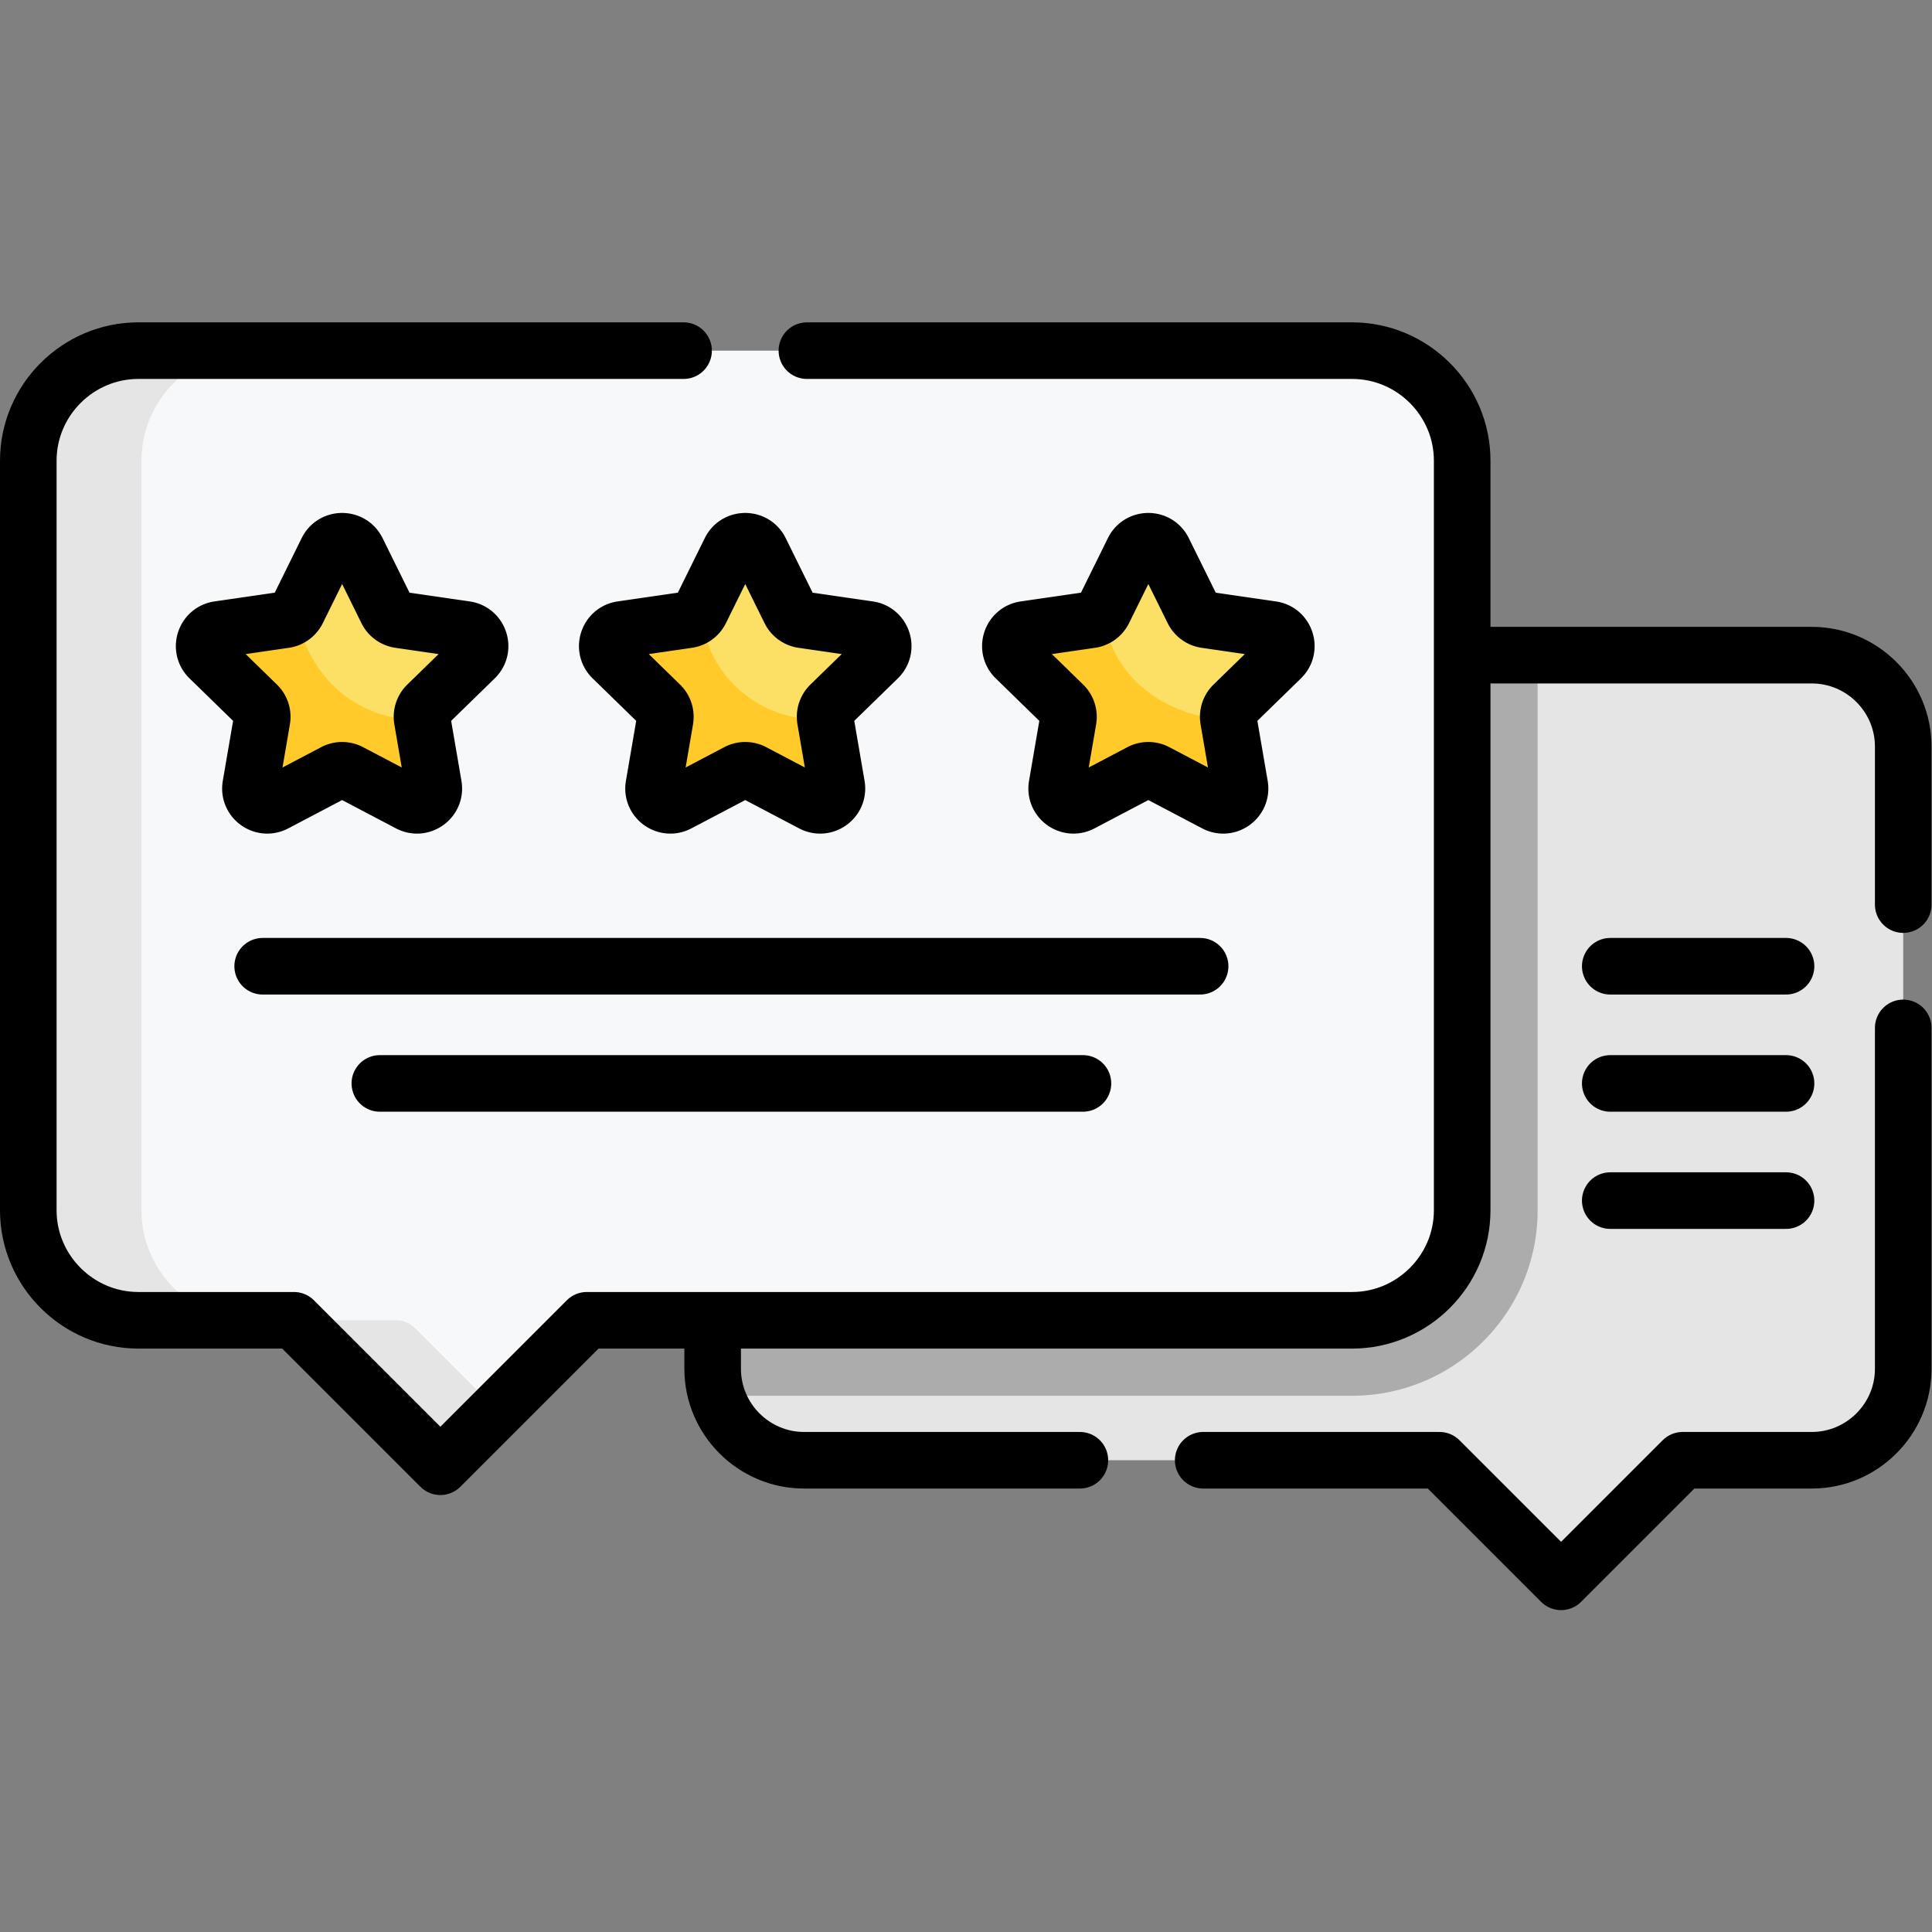
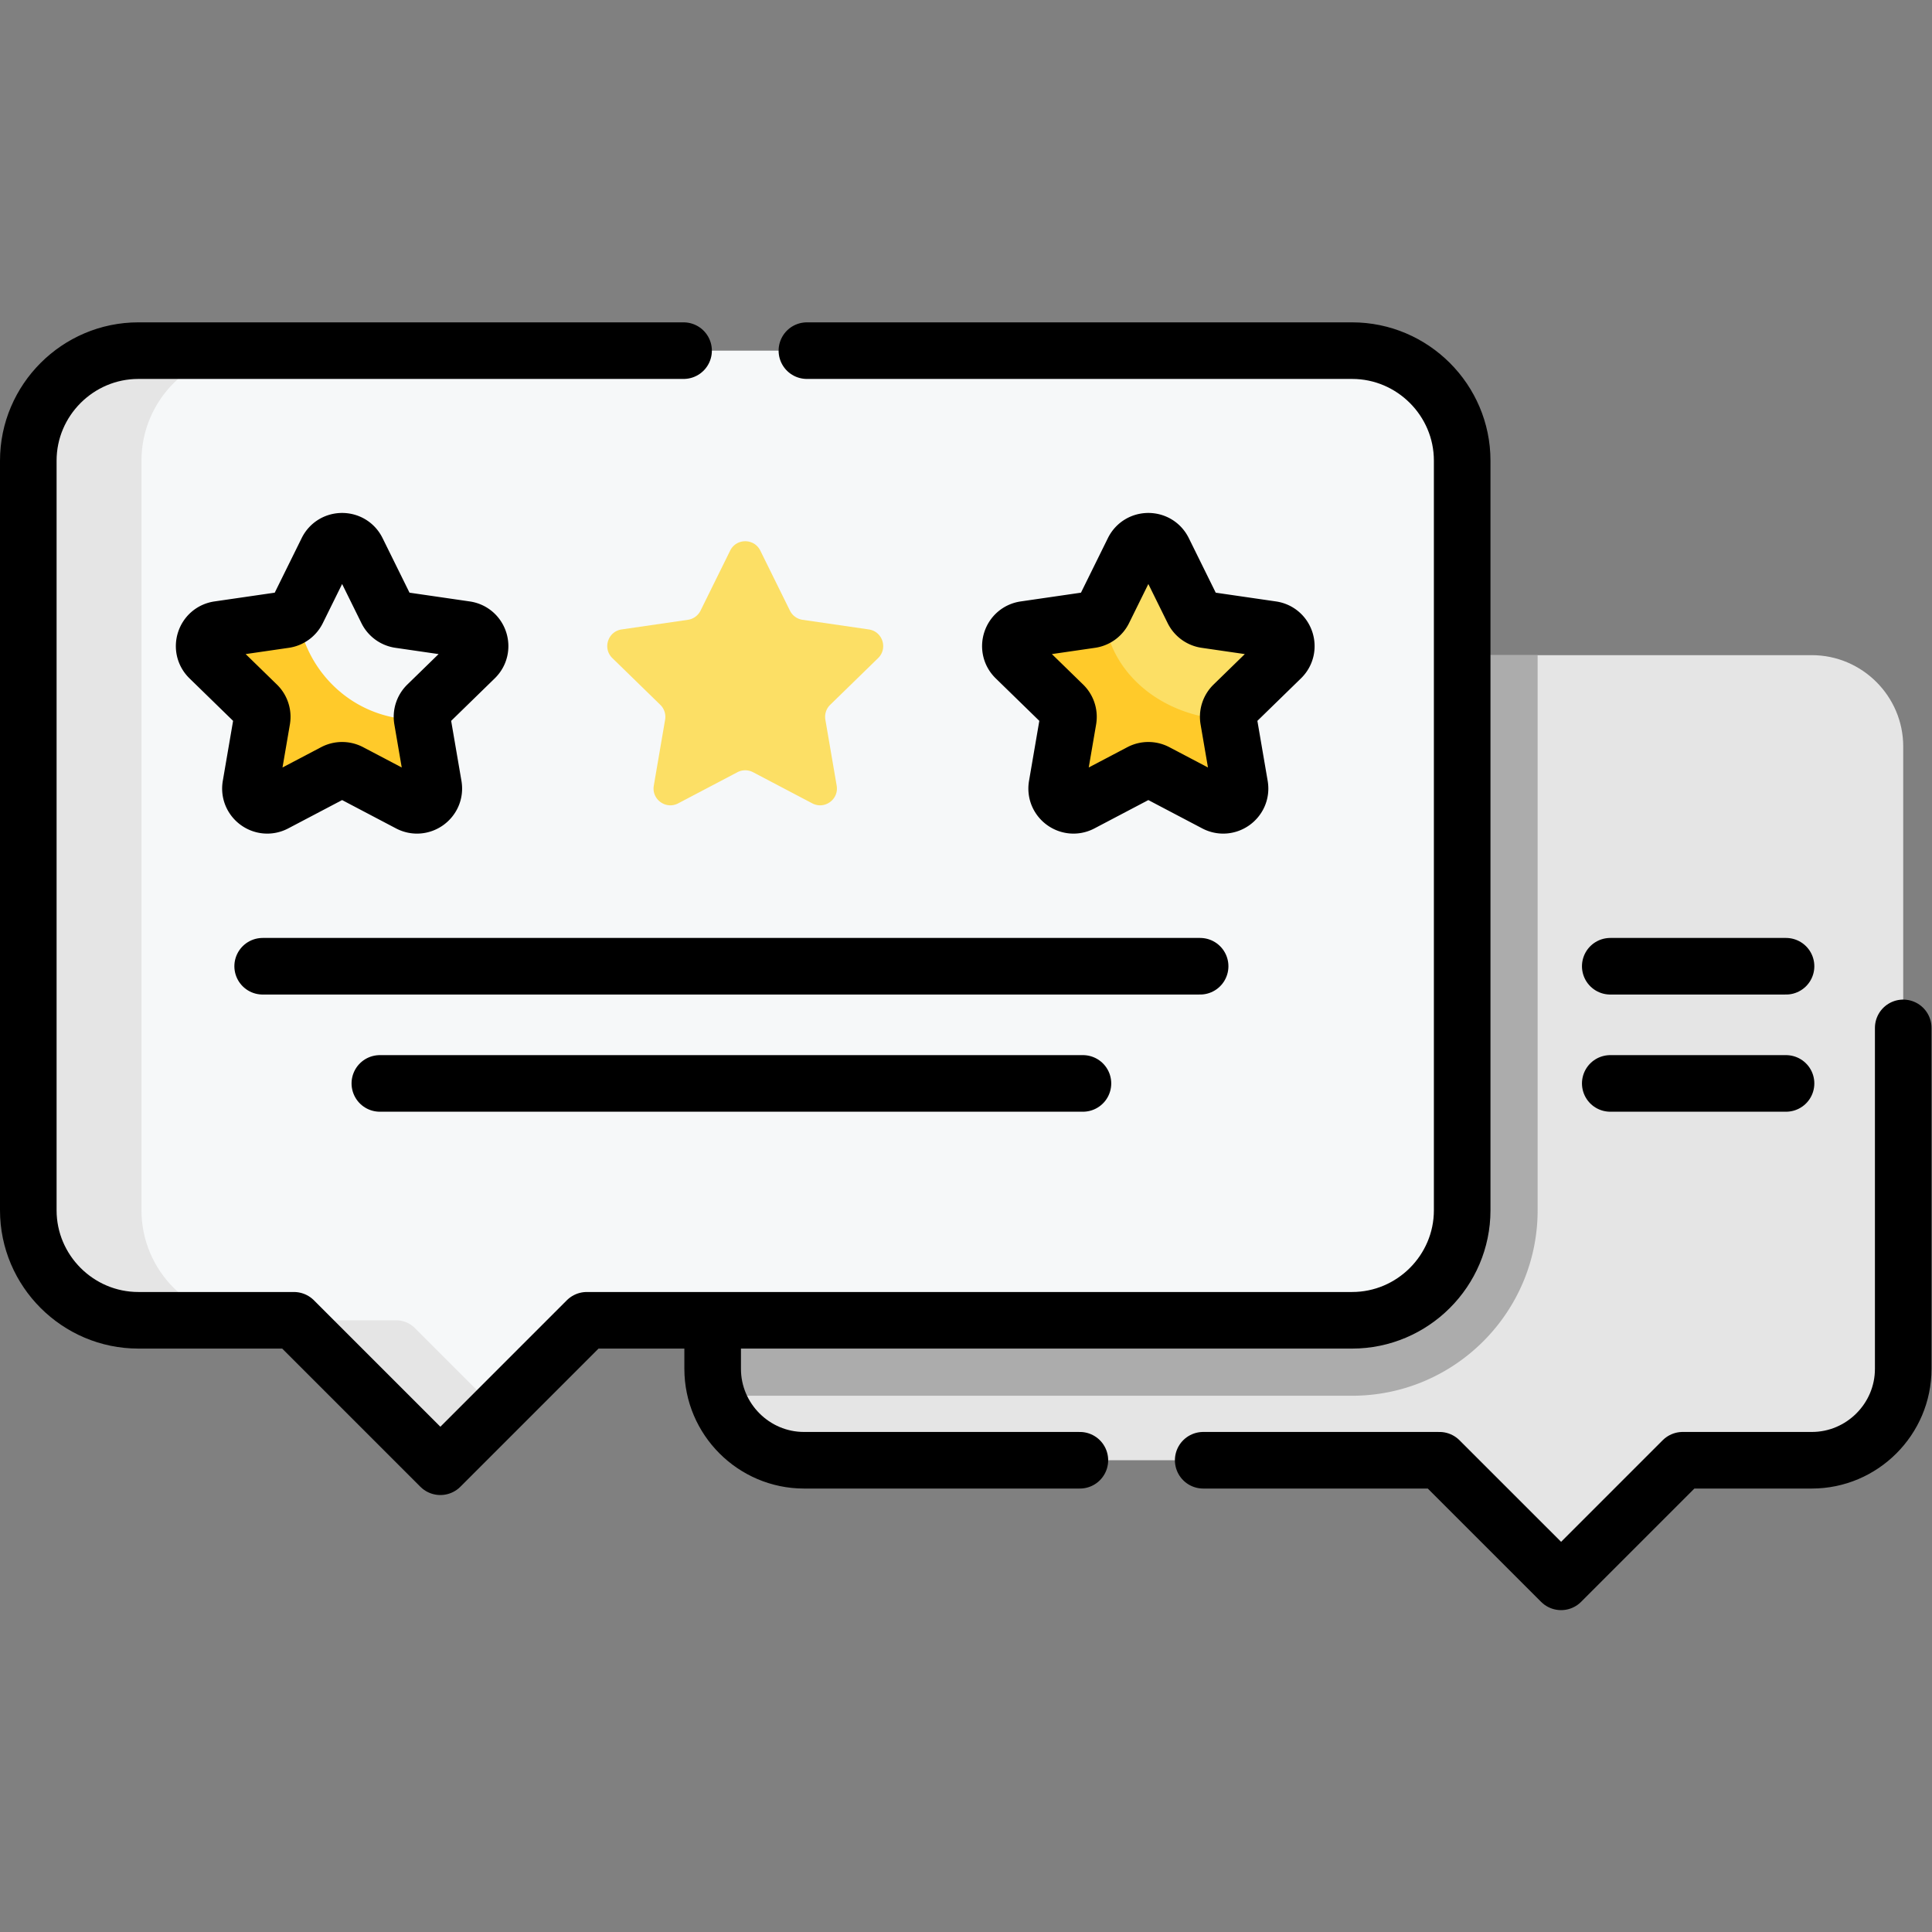
<svg xmlns="http://www.w3.org/2000/svg" version="1.1" width="512" height="512" x="0" y="0" viewBox="0 0 682.667 682.667" style="enable-background:new 0 0 512 512" xml:space="preserve" class="">
  <rect x="0" y="0" width="682.667" height="682.667" fill="#808080" stroke="none" />
  <g>
    <defs>
      <clipPath id="a">
        <path d="M0 512h512V0H0Z" fill="#000000" opacity="1" data-original="#000000" />
      </clipPath>
    </defs>
    <g clip-path="url(#a)" transform="matrix(1.333 0 0 -1.333 0 682.667)">
      <path d="M0 0v-12.88C0-26.2 10.9-37.1 24.22-37.1h168.44l32.24-32.23 32.23 32.23h34.24c13.32 0 24.22 10.9 24.22 24.22V152.1c0 13.32-10.9 24.21-24.22 24.21h-92.69z" style="fill-opacity:1;fill-rule:nonzero;stroke:none" transform="translate(188.91 162.15)" fill="#e5e5e5" data-original="#9dcffd" class="" opacity="1" />
      <path d="M0 0v147.15h-20L-218.68-29.16v-12.88a24 24 0 0 1 1.076-7.12H-49.17C-22.058-49.16 0-27.107 0 0" style="fill-opacity:1;fill-rule:nonzero;stroke:none" transform="translate(407.59 191.31)" fill="#acacac" data-original="#38acf6" class="" opacity="1" />
-       <path d="M0 0h92.69c13.32 0 24.22-10.89 24.22-24.21v-41.91" style="stroke-width:15;stroke-linecap:round;stroke-linejoin:round;stroke-miterlimit:10;stroke-dasharray:none;stroke-opacity:1" transform="translate(387.59 338.46)" fill="none" stroke="#000000" stroke-width="15" stroke-linecap="round" stroke-linejoin="round" stroke-miterlimit="10" stroke-dasharray="none" stroke-opacity="" data-original="#000000" class="" />
      <path d="M0 0v-12.88C0-26.2 10.9-37.1 24.22-37.1h73.12" style="stroke-width:15;stroke-linecap:round;stroke-linejoin:round;stroke-miterlimit:10;stroke-dasharray:none;stroke-opacity:1" transform="translate(188.91 162.15)" fill="none" stroke="#000000" stroke-width="15" stroke-linecap="round" stroke-linejoin="round" stroke-miterlimit="10" stroke-dasharray="none" stroke-opacity="" data-original="#000000" class="" />
      <path d="M0 0v-90.39c0-13.32-10.9-24.22-24.22-24.22h-34.24l-32.23-32.23-32.24 32.23h-62.63" style="stroke-width:15;stroke-linecap:round;stroke-linejoin:round;stroke-miterlimit:10;stroke-dasharray:none;stroke-opacity:1" transform="translate(504.5 239.66)" fill="none" stroke="#000000" stroke-width="15" stroke-linecap="round" stroke-linejoin="round" stroke-miterlimit="10" stroke-dasharray="none" stroke-opacity="" data-original="#000000" class="" />
      <path d="M0 0c0-16.04-13.13-29.16-29.17-29.16h-202.87l-38.82-38.82-38.82 38.82h-41.24c-16.04 0-29.17 13.12-29.17 29.16v198.71c0 16.04 13.13 29.16 29.17 29.16h321.75c16.04 0 29.17-13.12 29.17-29.16Z" style="fill-opacity:1;fill-rule:nonzero;stroke:none" transform="translate(387.59 191.31)" fill="#f6f8f9" data-original="#f0fcff" class="" opacity="1" />
      <path d="M0 0v198.71c0 16.04 13.13 29.16 29.17 29.16h-30c-16.04 0-29.17-13.12-29.17-29.16V0c0-16.04 13.13-29.16 29.17-29.16h30C13.13-29.16 0-16.04 0 0" style="fill-opacity:1;fill-rule:nonzero;stroke:none" transform="translate(37.5 191.31)" fill="#e5e5e5" data-original="#dcecff" class="" opacity="1" />
      <path d="M0 0h-27.101L11.72-38.82l15 15L4.95-2.05A7.005 7.005 0 0 1 0 0" style="fill-opacity:1;fill-rule:nonzero;stroke:none" transform="translate(105.01 162.15)" fill="#e5e5e5" data-original="#dcecff" class="" opacity="1" />
      <path d="M0 0h144.53c16.04 0 29.17-13.12 29.17-29.16v-198.71c0-16.04-13.13-29.16-29.17-29.16H-58.34l-38.82-38.82-38.82 38.82h-41.24c-16.04 0-29.17 13.12-29.17 29.16v198.71c0 16.04 13.13 29.16 29.17 29.16h144.53" style="stroke-width:15;stroke-linecap:round;stroke-linejoin:round;stroke-miterlimit:10;stroke-dasharray:none;stroke-opacity:1" transform="translate(213.89 419.18)" fill="none" stroke="#000000" stroke-width="15" stroke-linecap="round" stroke-linejoin="round" stroke-miterlimit="10" stroke-dasharray="none" stroke-opacity="" data-original="#000000" class="" />
      <path d="M0 0h186.374" style="stroke-width:15;stroke-linecap:round;stroke-linejoin:round;stroke-miterlimit:10;stroke-dasharray:none;stroke-opacity:1" transform="translate(100.689 224.939)" fill="none" stroke="#000000" stroke-width="15" stroke-linecap="round" stroke-linejoin="round" stroke-miterlimit="10" stroke-dasharray="none" stroke-opacity="" data-original="#000000" class="" />
      <path d="M0 0h248.498" style="stroke-width:15;stroke-linecap:round;stroke-linejoin:round;stroke-miterlimit:10;stroke-dasharray:none;stroke-opacity:1" transform="translate(69.626 256)" fill="none" stroke="#000000" stroke-width="15" stroke-linecap="round" stroke-linejoin="round" stroke-miterlimit="10" stroke-dasharray="none" stroke-opacity="" data-original="#000000" class="" />
-       <path d="m0 0 7.85-15.905a4.455 4.455 0 0 1 3.355-2.437l17.552-2.551c3.654-.531 5.114-5.022 2.469-7.6l-12.701-12.38a4.455 4.455 0 0 1-1.281-3.944l2.998-17.481c.624-3.64-3.196-6.415-6.465-4.697l-15.699 8.254a4.456 4.456 0 0 1-4.146 0l-15.7-8.254c-3.268-1.718-7.088 1.057-6.464 4.697l2.998 17.481a4.453 4.453 0 0 1-1.282 3.944l-12.7 12.38c-2.645 2.578-1.185 7.069 2.469 7.6l17.552 2.551a4.456 4.456 0 0 1 3.355 2.437L-7.991 0C-6.356 3.312-1.634 3.312 0 0" style="fill-opacity:1;fill-rule:nonzero;stroke:none" transform="translate(94.684 366.173)" fill="#fcdf65" data-original="#fcdf65" />
      <path d="m0 0 2.999-17.481c.624-3.64-3.197-6.415-6.465-4.697l-15.7 8.254a4.456 4.456 0 0 1-4.146 0l-15.699-8.254c-3.269-1.718-7.089 1.057-6.465 4.697L-42.478 0a4.456 4.456 0 0 1-1.281 3.944l-12.701 12.38c-2.644 2.578-1.185 7.069 2.469 7.6l17.553 2.551a4.455 4.455 0 0 1 3.354 2.437C-31.678 13.395-18.428-.605 0 0" style="fill-opacity:1;fill-rule:nonzero;stroke:none" transform="translate(111.928 321.356)" fill="#ffca2a" data-original="#ffca2a" class="" />
      <path d="m0 0 7.85-15.905a4.455 4.455 0 0 1 3.355-2.437l17.552-2.551c3.654-.531 5.114-5.022 2.469-7.6l-12.701-12.38a4.455 4.455 0 0 1-1.281-3.944l2.998-17.481c.624-3.64-3.196-6.415-6.465-4.697l-15.699 8.254a4.456 4.456 0 0 1-4.146 0l-15.7-8.254c-3.268-1.718-7.088 1.057-6.464 4.697l2.998 17.481a4.453 4.453 0 0 1-1.282 3.944l-12.7 12.38c-2.645 2.578-1.185 7.069 2.469 7.6l17.552 2.551a4.456 4.456 0 0 1 3.355 2.437L-7.991 0C-6.356 3.312-1.634 3.312 0 0Z" style="stroke-width:15;stroke-linecap:round;stroke-linejoin:round;stroke-miterlimit:10;stroke-dasharray:none;stroke-opacity:1" transform="translate(94.684 366.173)" fill="none" stroke="#000000" stroke-width="15" stroke-linecap="round" stroke-linejoin="round" stroke-miterlimit="10" stroke-dasharray="none" stroke-opacity="" data-original="#000000" class="" />
      <path d="m0 0 7.85-15.905a4.455 4.455 0 0 1 3.355-2.437l17.552-2.551c3.654-.531 5.114-5.022 2.469-7.6l-12.701-12.38a4.455 4.455 0 0 1-1.281-3.944l2.998-17.481c.624-3.64-3.196-6.415-6.465-4.697l-15.699 8.254a4.456 4.456 0 0 1-4.146 0l-15.7-8.254c-3.268-1.718-7.088 1.057-6.464 4.697l2.998 17.481a4.453 4.453 0 0 1-1.282 3.944l-12.7 12.38c-2.645 2.578-1.185 7.069 2.469 7.6l17.552 2.551a4.456 4.456 0 0 1 3.355 2.437L-7.991 0C-6.356 3.312-1.634 3.312 0 0" style="fill-opacity:1;fill-rule:nonzero;stroke:none" transform="translate(201.54 366.173)" fill="#fcdf65" data-original="#fcdf65" />
-       <path d="m0 0 2.999-17.481c.624-3.64-3.197-6.415-6.465-4.697l-15.7 8.254a4.456 4.456 0 0 1-4.146 0l-15.699-8.254c-3.269-1.718-7.089 1.057-6.465 4.697L-42.478 0a4.456 4.456 0 0 1-1.281 3.944l-12.701 12.38c-2.644 2.578-1.185 7.069 2.469 7.6l17.553 2.551a4.455 4.455 0 0 1 3.354 2.437C-31.784 12.3-18.284-.605 0 0" style="fill-opacity:1;fill-rule:nonzero;stroke:none" transform="translate(218.784 321.356)" fill="#ffca2a" data-original="#ffca2a" class="" />
-       <path d="m0 0 7.85-15.905a4.455 4.455 0 0 1 3.355-2.437l17.552-2.551c3.654-.531 5.114-5.022 2.469-7.6l-12.701-12.38a4.455 4.455 0 0 1-1.281-3.944l2.998-17.481c.624-3.64-3.196-6.415-6.465-4.697l-15.699 8.254a4.456 4.456 0 0 1-4.146 0l-15.7-8.254c-3.268-1.718-7.088 1.057-6.464 4.697l2.998 17.481a4.453 4.453 0 0 1-1.282 3.944l-12.7 12.38c-2.645 2.578-1.185 7.069 2.469 7.6l17.552 2.551a4.456 4.456 0 0 1 3.355 2.437L-7.991 0C-6.356 3.312-1.634 3.312 0 0Z" style="stroke-width:15;stroke-linecap:round;stroke-linejoin:round;stroke-miterlimit:10;stroke-dasharray:none;stroke-opacity:1" transform="translate(201.54 366.173)" fill="none" stroke="#000000" stroke-width="15" stroke-linecap="round" stroke-linejoin="round" stroke-miterlimit="10" stroke-dasharray="none" stroke-opacity="" data-original="#000000" class="" />
      <path d="m0 0 7.85-15.905a4.455 4.455 0 0 1 3.355-2.437l17.552-2.551c3.654-.531 5.114-5.022 2.469-7.6l-12.701-12.38a4.455 4.455 0 0 1-1.281-3.944l2.998-17.481c.624-3.64-3.196-6.415-6.465-4.697l-15.699 8.254a4.456 4.456 0 0 1-4.146 0l-15.7-8.254c-3.268-1.718-7.088 1.057-6.464 4.697l2.998 17.481a4.453 4.453 0 0 1-1.282 3.944l-12.7 12.38c-2.645 2.578-1.185 7.069 2.469 7.6l17.552 2.551a4.456 4.456 0 0 1 3.355 2.437L-7.991 0C-6.356 3.312-1.634 3.312 0 0" style="fill-opacity:1;fill-rule:nonzero;stroke:none" transform="translate(308.396 366.173)" fill="#fcdf65" data-original="#fcdf65" />
      <path d="m0 0 2.999-17.481c.624-3.64-3.197-6.415-6.465-4.697l-15.7 8.254a4.456 4.456 0 0 1-4.146 0l-15.699-8.254c-3.269-1.718-7.089 1.057-6.465 4.697L-42.478 0a4.456 4.456 0 0 1-1.281 3.944l-12.701 12.38c-2.644 2.578-1.185 7.069 2.469 7.6l17.553 2.551a4.455 4.455 0 0 1 3.354 2.437C-32.14 12.3-17.39.645 0 0" style="fill-opacity:1;fill-rule:nonzero;stroke:none" transform="translate(325.64 321.356)" fill="#ffca2a" data-original="#ffca2a" class="" />
      <path d="m0 0 7.85-15.905a4.455 4.455 0 0 1 3.355-2.437l17.552-2.551c3.654-.531 5.114-5.022 2.469-7.6l-12.701-12.38a4.455 4.455 0 0 1-1.281-3.944l2.998-17.481c.624-3.64-3.196-6.415-6.465-4.697l-15.699 8.254a4.456 4.456 0 0 1-4.146 0l-15.7-8.254c-3.268-1.718-7.088 1.057-6.464 4.697l2.998 17.481a4.453 4.453 0 0 1-1.282 3.944l-12.7 12.38c-2.645 2.578-1.185 7.069 2.469 7.6l17.552 2.551a4.456 4.456 0 0 1 3.355 2.437L-7.991 0C-6.356 3.312-1.634 3.312 0 0Z" style="stroke-width:15;stroke-linecap:round;stroke-linejoin:round;stroke-miterlimit:10;stroke-dasharray:none;stroke-opacity:1" transform="translate(308.396 366.173)" fill="none" stroke="#000000" stroke-width="15" stroke-linecap="round" stroke-linejoin="round" stroke-miterlimit="10" stroke-dasharray="none" stroke-opacity="" data-original="#000000" class="" />
      <path d="M0 0h46.593" style="stroke-width:15;stroke-linecap:round;stroke-linejoin:round;stroke-miterlimit:10;stroke-dasharray:none;stroke-opacity:1" transform="translate(426.843 256)" fill="none" stroke="#000000" stroke-width="15" stroke-linecap="round" stroke-linejoin="round" stroke-miterlimit="10" stroke-dasharray="none" stroke-opacity="" data-original="#000000" class="" />
      <path d="M0 0h46.593" style="stroke-width:15;stroke-linecap:round;stroke-linejoin:round;stroke-miterlimit:10;stroke-dasharray:none;stroke-opacity:1" transform="translate(426.843 224.939)" fill="none" stroke="#000000" stroke-width="15" stroke-linecap="round" stroke-linejoin="round" stroke-miterlimit="10" stroke-dasharray="none" stroke-opacity="" data-original="#000000" class="" />
-       <path d="M0 0h46.593" style="stroke-width:15;stroke-linecap:round;stroke-linejoin:round;stroke-miterlimit:10;stroke-dasharray:none;stroke-opacity:1" transform="translate(426.843 193.876)" fill="none" stroke="#000000" stroke-width="15" stroke-linecap="round" stroke-linejoin="round" stroke-miterlimit="10" stroke-dasharray="none" stroke-opacity="" data-original="#000000" class="" />
    </g>
  </g>
</svg>